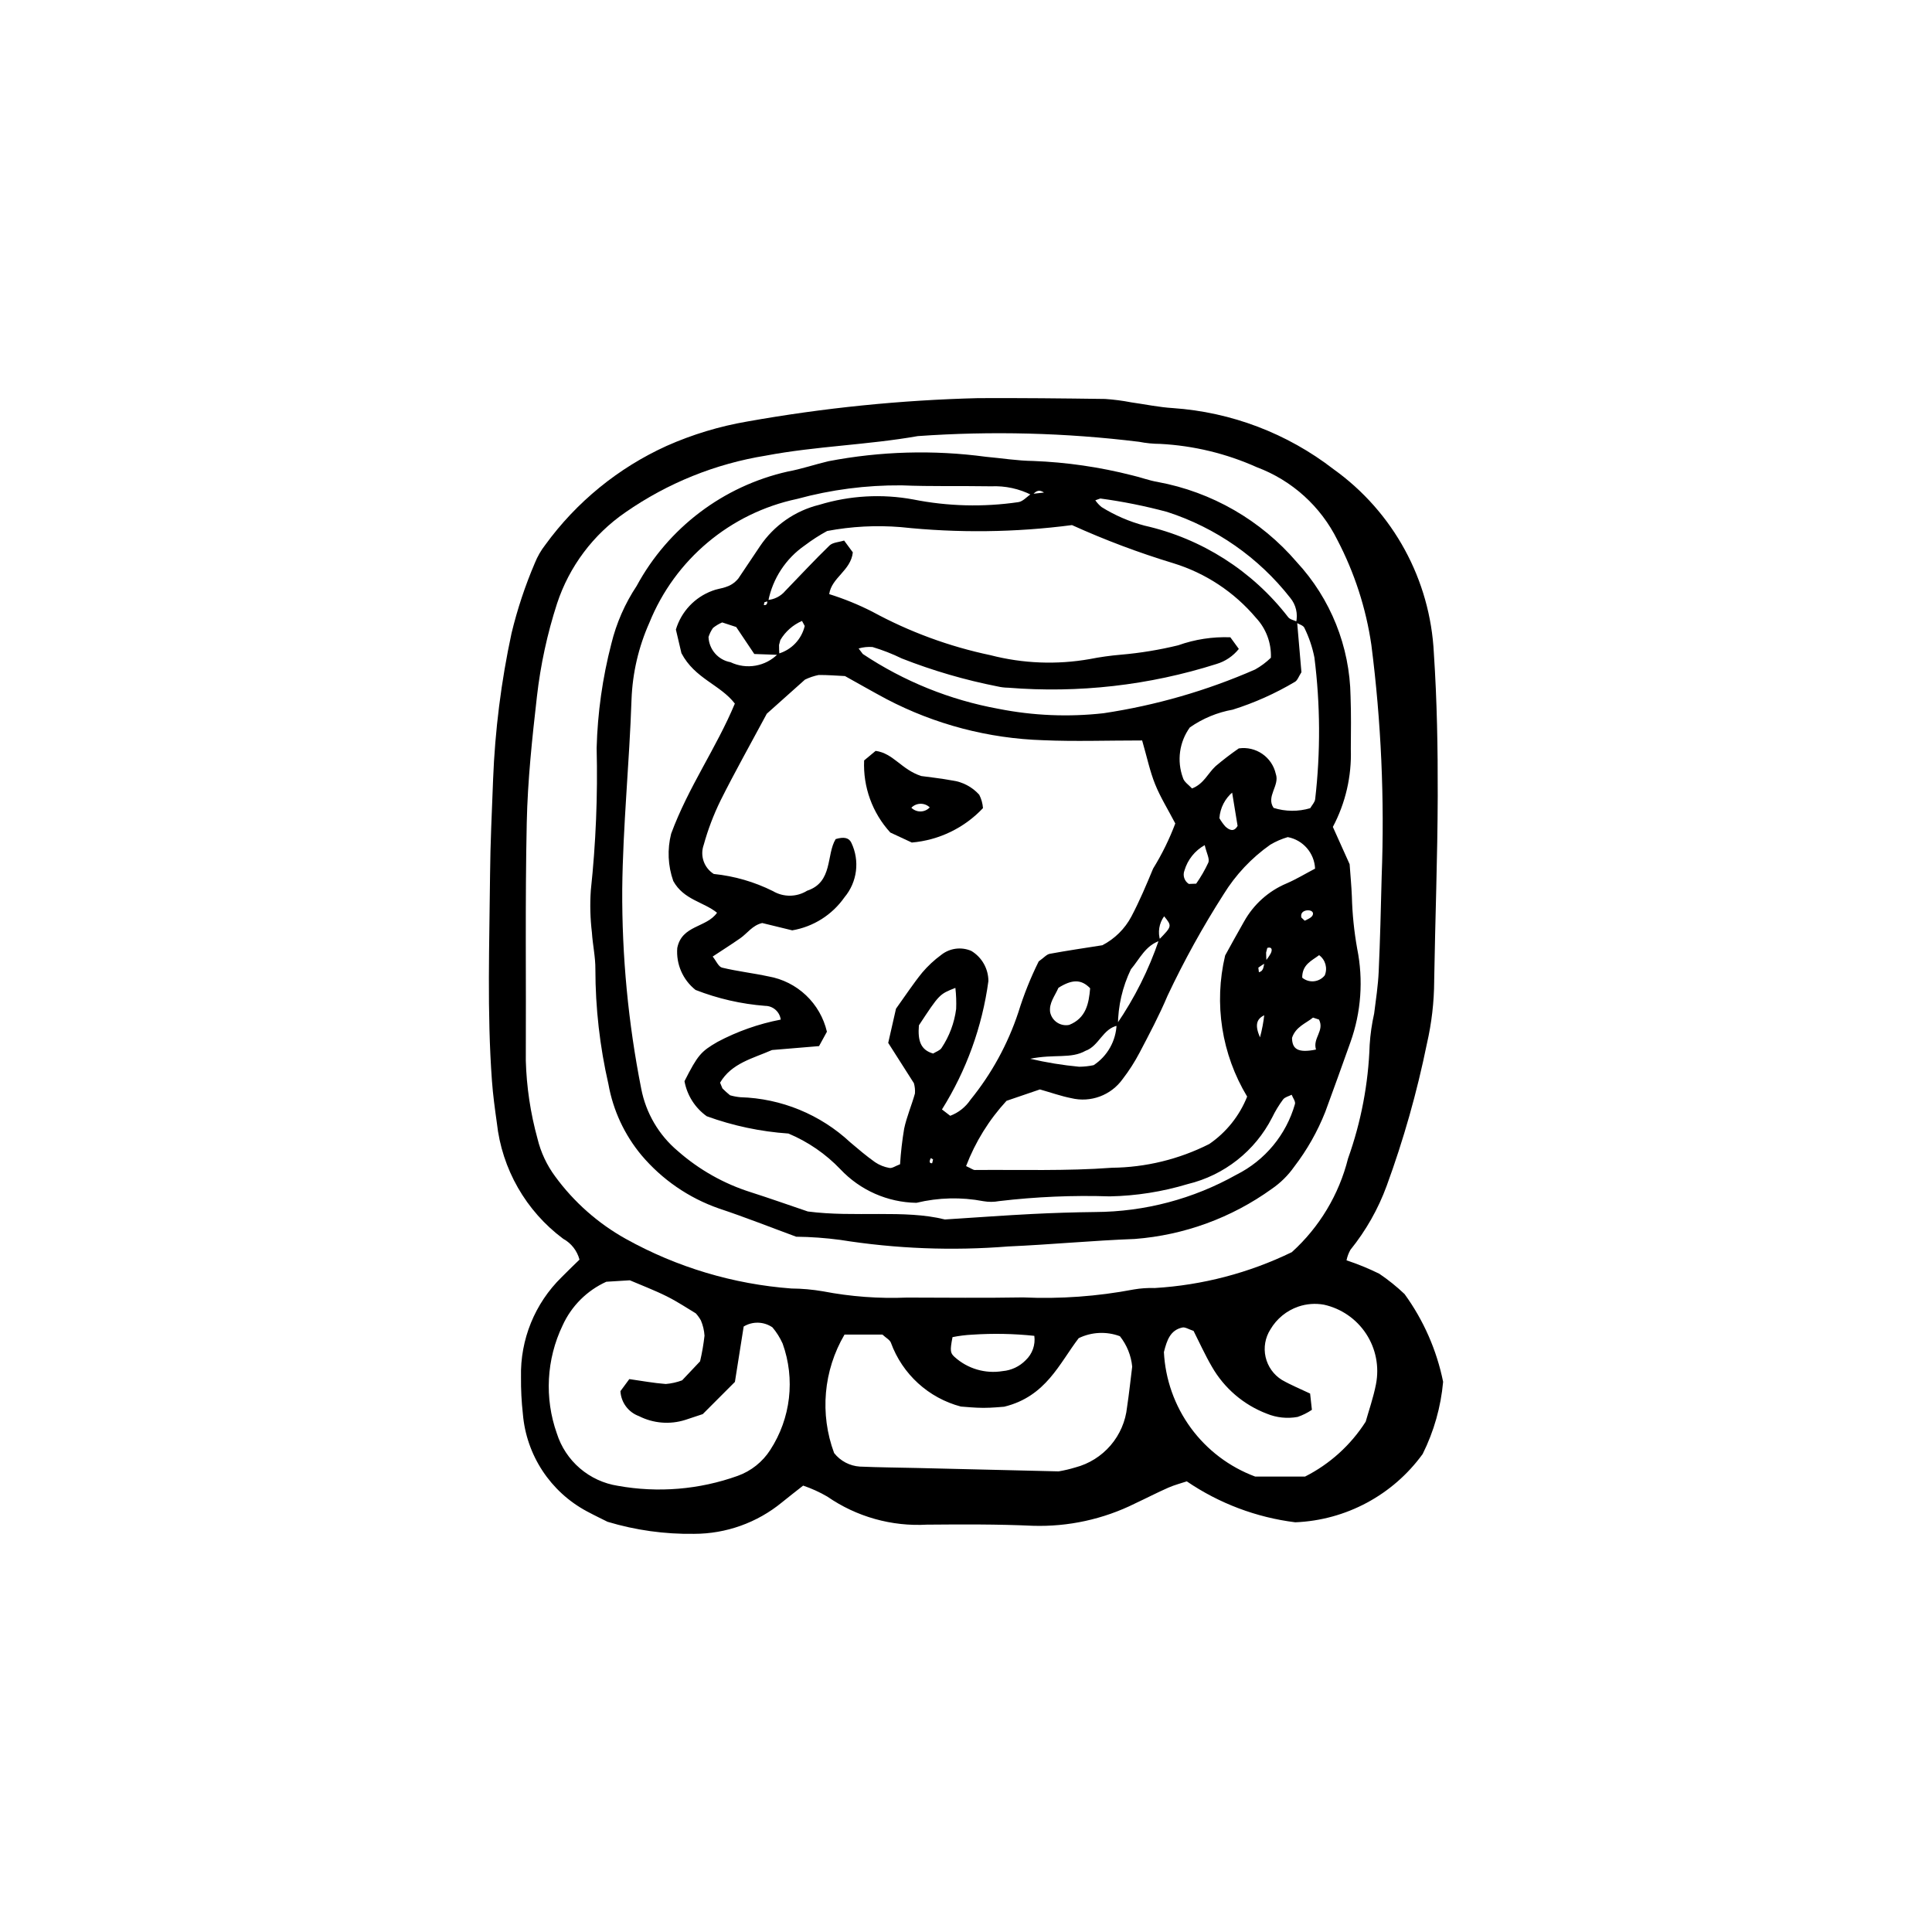
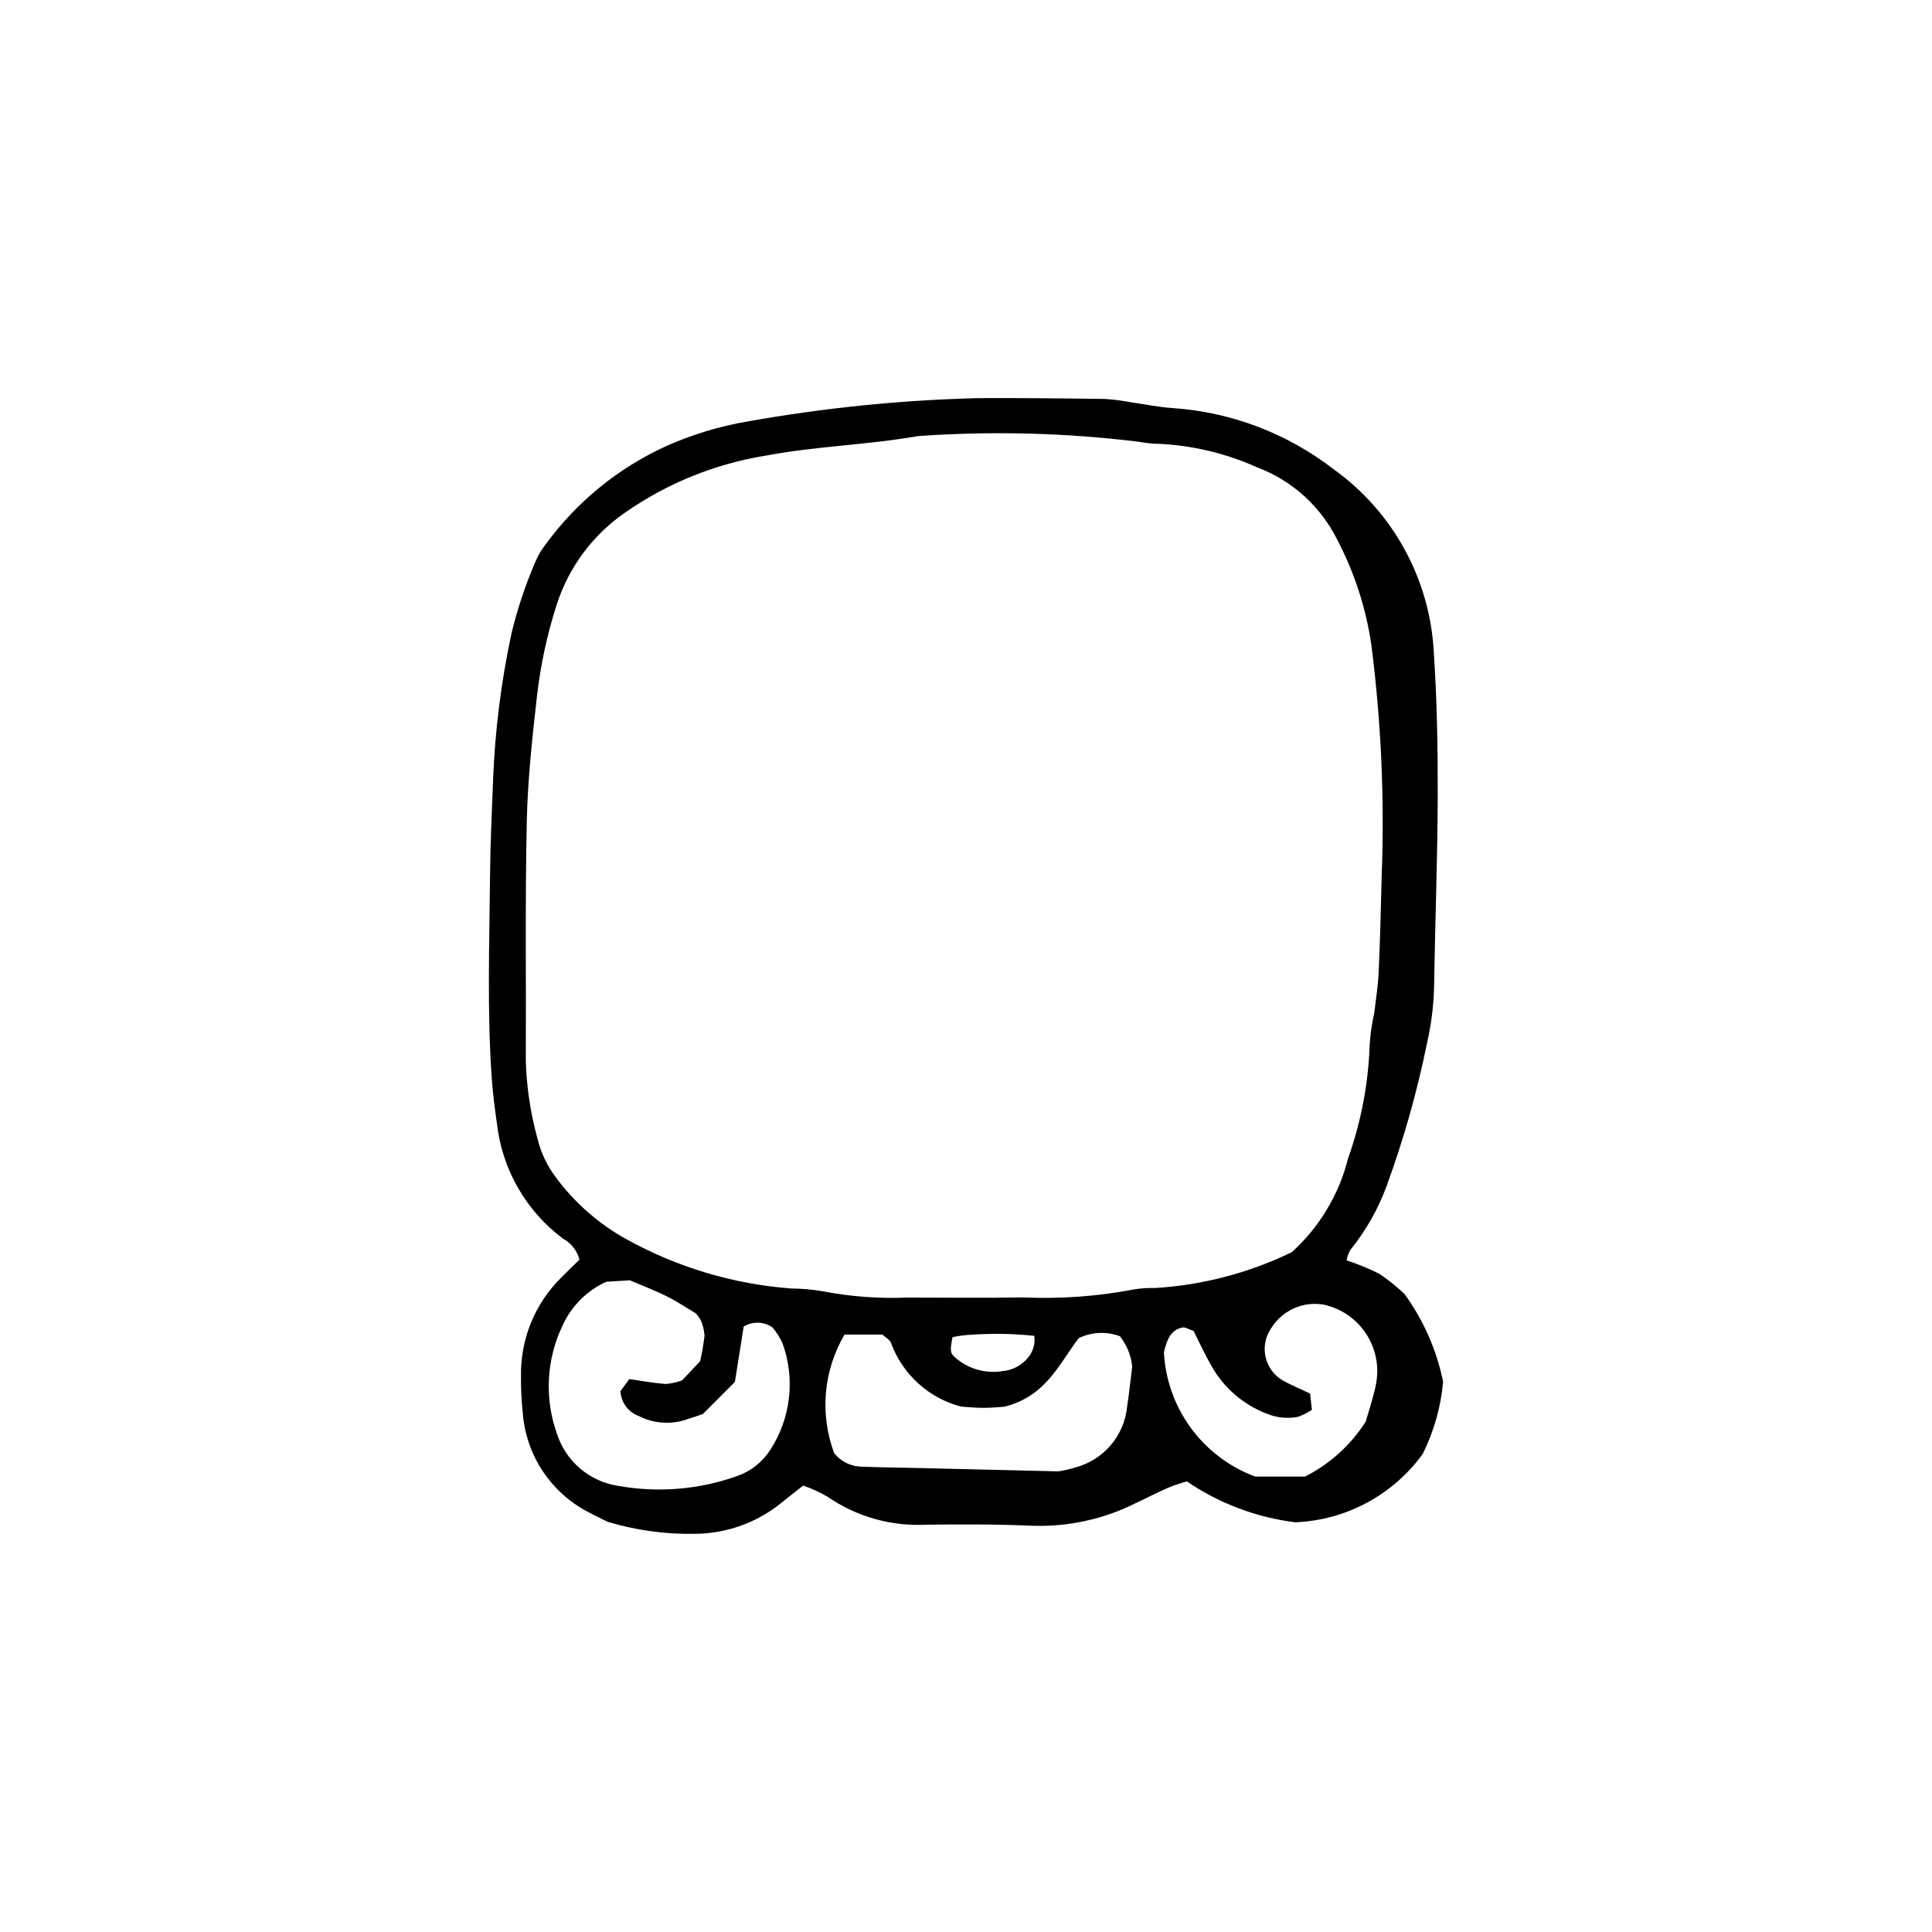
<svg xmlns="http://www.w3.org/2000/svg" fill="#000000" width="800px" height="800px" version="1.1" viewBox="144 144 512 512">
  <g>
    <path d="m500.84 478c2.973 0.98 5.871 2.168 8.68 3.551 2.379 1.609 4.625 3.41 6.707 5.391 5.031 6.93 8.512 14.855 10.215 23.246-0.598 6.664-2.438 13.156-5.426 19.145-7.891 10.879-20.328 17.543-33.754 18.09-10.312-1.281-20.168-5-28.754-10.848-1.418 0.477-3.215 0.934-4.887 1.668-2.988 1.316-5.891 2.828-8.855 4.207v0.004c-8.391 4.16-17.676 6.184-27.039 5.894-9.324-0.43-18.676-0.379-28.012-0.301v-0.004c-9.398 0.543-18.711-2.07-26.457-7.426-2.035-1.188-4.184-2.164-6.418-2.918-2.051 1.621-3.879 3.023-5.664 4.481-6.551 5.367-14.762 8.297-23.23 8.301-7.762 0.121-15.5-0.953-22.934-3.191-1.316-0.664-3.426-1.668-5.473-2.766-9.668-5.168-16.059-14.883-16.973-25.809-0.363-3.246-0.527-6.508-0.496-9.773-0.238-9.945 3.668-19.543 10.781-26.492 1.574-1.613 3.211-3.16 4.719-4.641-0.625-2.359-2.191-4.356-4.332-5.527-9.871-7.356-16.234-18.484-17.57-30.719-0.52-3.688-1.027-7.391-1.297-11.102-1.332-18.191-0.66-36.41-0.504-54.617 0.07-8.406 0.488-16.809 0.805-25.207l-0.004-0.004c0.508-13.059 2.144-26.047 4.894-38.824 1.531-6.352 3.594-12.562 6.16-18.57 0.695-1.734 1.629-3.363 2.777-4.836 8.266-11.379 19.348-20.418 32.156-26.23 6.828-3.035 14.012-5.207 21.379-6.469 20.219-3.609 40.688-5.684 61.223-6.195 11.199-0.055 22.406 0.062 33.605 0.219 2.316 0.156 4.625 0.453 6.906 0.898 3.691 0.516 7.363 1.297 11.07 1.523 15.473 1.066 30.281 6.699 42.555 16.188 15.855 11.344 25.652 29.316 26.594 48.793 0.836 12.566 1.059 25.199 1.023 37.797-0.047 16.344-0.672 32.684-0.941 49.027h0.004c-0.027 5.606-0.676 11.191-1.934 16.652-2.609 12.805-6.172 25.398-10.664 37.672-2.25 6.133-5.496 11.855-9.602 16.938-0.488 0.867-0.84 1.809-1.035 2.785zm-49.445 49.902-0.996 0.422 0.668-0.738 0.582-0.832zm34.945-52.066h0.004c7.312-6.613 12.5-15.25 14.898-24.812 3.461-9.688 5.394-19.855 5.734-30.137 0.176-2.789 0.574-5.559 1.188-8.285 0.469-3.695 1.035-7.394 1.203-11.105 0.383-8.395 0.578-16.797 0.789-25.199v-0.004c0.789-20.512-0.129-41.055-2.734-61.414-1.418-9.695-4.461-19.078-8.996-27.766-4.398-8.902-12.02-15.797-21.316-19.281-8.094-3.637-16.797-5.738-25.66-6.199-1.867-0.008-3.731-0.191-5.566-0.551-19.457-2.394-39.102-2.902-58.656-1.512-13.316 2.348-26.883 2.652-40.195 5.156l-0.004 0.004c-13.398 2.148-26.141 7.289-37.281 15.043-8.523 5.859-14.895 14.355-18.129 24.184-2.586 7.992-4.367 16.223-5.32 24.57-1.27 11.121-2.465 22.297-2.703 33.473-0.449 21-0.148 42.012-0.25 63.02h-0.004c0.195 7.008 1.234 13.965 3.098 20.727 0.875 3.625 2.473 7.035 4.695 10.031 4.981 6.809 11.379 12.457 18.754 16.559 13.492 7.5 28.453 11.98 43.848 13.129 2.801 0.02 5.594 0.27 8.355 0.742 7.34 1.414 14.82 1.969 22.289 1.66 10.27 0.016 20.543 0.137 30.809-0.043v0.004c9.801 0.438 19.617-0.27 29.258-2.106 1.84-0.316 3.707-0.445 5.57-0.383 12.617-0.758 24.957-3.984 36.328-9.504zm-181.66 7.84c-5.141 2.332-9.258 6.449-11.59 11.59-4.289 8.949-4.84 19.242-1.523 28.602 1.133 3.586 3.246 6.789 6.102 9.242s6.34 4.062 10.059 4.641c10.637 1.922 21.594 1.016 31.77-2.633 3.555-1.277 6.59-3.695 8.629-6.875 5.441-8.367 6.656-18.801 3.277-28.191-0.695-1.547-1.598-2.988-2.691-4.285-2.277-1.57-5.262-1.66-7.629-0.227l-2.324 14.68-8.52 8.531-4.652 1.543h-0.004c-4.062 1.281-8.469 0.918-12.27-1.016-2.805-1.027-4.731-3.625-4.891-6.609l2.352-3.195c3.285 0.465 6.461 1.059 9.664 1.297h-0.004c1.48-0.121 2.941-0.449 4.332-0.969l4.762-5.039c0.527-2.242 0.918-4.516 1.176-6.801-0.09-1.391-0.414-2.754-0.957-4.031-0.375-0.672-0.828-1.301-1.344-1.875-2.07-1.227-4.773-3.051-7.664-4.496-3.312-1.652-6.797-2.969-9.824-4.269zm63.129 13.996-0.004 0.004c-5.59 9.52-6.602 21.047-2.754 31.395 1.664 2.117 4.148 3.422 6.836 3.59 5.117 0.219 10.242 0.254 15.363 0.375l37.297 0.891c1.492-0.25 2.969-0.598 4.418-1.039 3.637-0.953 6.898-2.992 9.348-5.844 2.453-2.856 3.977-6.387 4.367-10.129 0.555-3.672 0.938-7.371 1.363-10.75-0.285-2.941-1.418-5.738-3.258-8.055-3.555-1.328-7.504-1.145-10.918 0.516-5.129 6.672-8.641 15.457-19.75 18.168-0.848 0.051-3.168 0.301-5.484 0.301-2.316 0-4.641-0.258-5.977-0.344v0.004c-8.59-2.262-15.523-8.59-18.562-16.934-0.301-0.766-1.289-1.258-2.238-2.141zm84.641 4.606-0.004 0.004c0.363 7.269 2.848 14.27 7.144 20.141 4.301 5.867 10.23 10.348 17.051 12.883h13.207c6.566-3.32 12.121-8.348 16.078-14.555 0.785-2.82 2.027-6.34 2.731-9.961h-0.004c0.898-4.613-0.039-9.395-2.617-13.324s-6.586-6.695-11.176-7.711c-2.266-0.41-4.602-0.238-6.781 0.504-3.113 1.066-5.738 3.211-7.406 6.047-1.387 2.172-1.848 4.812-1.277 7.324 0.574 2.516 2.125 4.699 4.316 6.059 2.383 1.367 4.953 2.41 7.481 3.617l0.473 4.312h-0.004c-1.168 0.793-2.438 1.422-3.773 1.879-2.754 0.504-5.598 0.207-8.191-0.863-6.129-2.344-11.262-6.738-14.527-12.434-1.848-3.168-3.356-6.531-4.863-9.5-1.309-0.422-2.223-1.062-2.969-0.898-3.211 0.695-4.098 3.379-4.883 6.481zm-34.348-4.273-0.004 0.004c-5.453-0.574-10.941-0.68-16.41-0.312-1.77 0.086-3.527 0.305-5.262 0.656-0.719 3.684-0.57 4.215 0.527 5.238h0.004c3.457 3.141 8.16 4.527 12.77 3.762 2.309-0.203 4.469-1.227 6.09-2.887 1.762-1.656 2.617-4.062 2.289-6.457z" />
-     <path d="m497.22 363.14 4.445 9.883c0.211 2.934 0.477 5.719 0.594 8.512 0.117 4.652 0.59 9.289 1.41 13.871 1.672 8.285 1.051 16.871-1.801 24.828-2.203 6.144-4.383 12.293-6.648 18.406-2.059 5.215-4.836 10.117-8.254 14.566-1.613 2.293-3.629 4.281-5.945 5.867-10.641 7.66-23.184 12.25-36.258 13.262-11.172 0.418-22.324 1.492-33.496 1.984l0.004-0.004c-14.887 1.199-29.863 0.617-44.613-1.734-3.867-0.516-7.758-0.797-11.66-0.84-6.551-2.41-13.477-5.156-20.535-7.504-7.965-2.789-15.035-7.66-20.477-14.109-4.492-5.398-7.508-11.875-8.742-18.793-2.293-9.996-3.453-20.219-3.461-30.477 0.027-3.242-0.715-6.484-0.922-9.742-0.445-3.703-0.543-7.441-0.289-11.164 1.34-12.531 1.855-25.133 1.543-37.73 0.25-9.336 1.559-18.609 3.902-27.648 1.332-5.449 3.602-10.625 6.703-15.297 8.34-15.395 22.918-26.441 39.996-30.305 3.648-0.668 7.191-1.887 10.812-2.742h-0.004c13.762-2.648 27.859-3.047 41.746-1.18 4.18 0.371 8.352 1.062 12.531 1.109 8.855 0.34 17.648 1.617 26.234 3.809 2.269 0.512 4.473 1.379 6.758 1.75v0.004c14.359 2.652 27.371 10.148 36.863 21.238 8.977 9.695 14.051 22.363 14.254 35.57 0.172 4.66 0.102 9.332 0.07 13.996 0.242 7.172-1.398 14.277-4.762 20.613zm-17.566 35.922c-0.762 0.402-1.488 0.863-2.18 1.375l0.148 1.211c1.547-0.383 1.074-1.949 1.691-2.879v-0.004c0.562-0.676 1.059-1.402 1.484-2.172 0.512-1.137 0.074-1.719-0.953-1.379l-0.312 1.223c-0.012 0.875 0.074 1.75 0.121 2.625zm-0.324 13.863c-2.539 1.062-2.754 2.906-1.418 5.988 0.555-2.051 0.945-4.144 1.168-6.258l0.504-0.375zm-8.574-59.074c-2.106 1.73-3.41 4.254-3.598 6.977 0.449 0.793 0.98 1.535 1.586 2.215 1.07 0.973 2.281 1.512 3.231-0.176l-1.523-9.305 1-0.402zm-19.27 39.418c-3.894 1.223-5.441 4.836-7.785 7.609-2.238 4.648-3.414 9.734-3.441 14.895-4.031 0.77-5.004 5.457-8.59 6.703-3.879 2.191-8.203 0.797-14.645 2.106v0.004c4.269 0.996 8.598 1.703 12.965 2.113 1.289-0.012 2.574-0.152 3.836-0.418 3.66-2.406 5.93-6.438 6.086-10.816 4.758-6.938 8.543-14.492 11.246-22.461 3.461-3.566 3.461-3.566 1.352-6.18-1.352 1.859-1.734 4.258-1.023 6.445zm-100.94-75.715-6.648-0.238-4.797-7.152-3.703-1.211-0.004-0.004c-0.879 0.375-1.703 0.867-2.445 1.469-0.512 0.734-0.91 1.539-1.184 2.391 0.137 3.316 2.559 6.094 5.824 6.68 4.25 2.035 9.324 1.137 12.617-2.238 3.516-0.988 6.215-3.809 7.055-7.363l-0.719-1.332c-2.398 1.043-4.41 2.812-5.742 5.066l-0.34 1.285c-0.027 0.879 0.047 1.758 0.082 2.644zm136.93-8.57c0.535-2.305-0.035-4.723-1.543-6.543-8.363-10.684-19.734-18.617-32.645-22.781-5.812-1.562-11.723-2.75-17.688-3.551l-1.328 0.473v0.004c0.465 0.664 1.016 1.262 1.637 1.781 3.543 2.211 7.394 3.875 11.43 4.938 15.117 3.406 28.566 11.98 38.035 24.246 0.469 0.637 1.562 0.812 2.367 1.203l1.152 13.395c-0.707 1.074-1.031 2.168-1.738 2.555h-0.004c-5.188 3.082-10.715 5.555-16.469 7.363-4.086 0.727-7.961 2.336-11.363 4.711-2.785 3.859-3.477 8.848-1.84 13.32 0.281 1.121 1.641 1.973 2.418 2.852 3.144-1.211 4.211-4.031 6.227-5.883h-0.004c1.977-1.68 4.039-3.258 6.172-4.731 4.531-0.66 8.805 2.281 9.805 6.746 1.109 3.102-2.648 5.969-0.582 9.016h-0.004c3.156 0.996 6.539 1.023 9.711 0.082 0.453-0.793 1.215-1.551 1.309-2.383l0.004-0.004c1.441-12.48 1.371-25.094-0.203-37.559-0.539-2.723-1.434-5.363-2.66-7.852-0.277-0.656-1.441-0.945-2.195-1.398zm-140.17-5.961c1.875-0.125 3.621-1.016 4.828-2.457 3.894-4.012 7.688-8.121 11.703-12.008 0.855-0.828 2.473-0.867 3.863-1.309l2.309 3.133c-0.531 4.863-5.617 6.656-6.262 11.066 3.918 1.223 7.727 2.773 11.383 4.633 9.832 5.356 20.391 9.246 31.344 11.547 8.602 2.223 17.582 2.574 26.328 1.031 2.734-0.539 5.496-0.926 8.273-1.16 5.102-0.441 10.164-1.273 15.141-2.484 4.438-1.582 9.133-2.305 13.84-2.129l2.246 3.086c-1.523 1.906-3.59 3.301-5.93 3.996-17.816 5.656-36.562 7.789-55.195 6.281-0.934-0.012-1.867-0.121-2.777-0.332-8.672-1.699-17.172-4.18-25.395-7.41-2.508-1.223-5.106-2.242-7.777-3.039-1.238-0.094-2.488 0.035-3.684 0.383l1.109 1.461c10.879 7.254 23.129 12.203 35.996 14.539 9.156 1.812 18.539 2.203 27.816 1.16 13.84-2.082 27.344-5.977 40.16-11.59 1.523-0.852 2.926-1.898 4.176-3.113 0.148-3.91-1.277-7.723-3.953-10.578-5.758-6.824-13.355-11.848-21.891-14.469-9.168-2.781-18.145-6.156-26.871-10.109-15.047 1.965-30.277 2.144-45.367 0.535-6.523-0.531-13.09-0.188-19.52 1.031-2.059 1.121-4.035 2.394-5.906 3.809-5.031 3.473-8.512 8.77-9.699 14.77l-1.02 0.309-0.148 0.742c0.727 0.098 1.02-0.344 0.879-1.324zm70.176-27.785c-3.34-1.719-7.074-2.531-10.824-2.363-7.934-0.133-15.875 0.078-23.801-0.254v0.004c-9.324-0.07-18.613 1.137-27.609 3.594-17.699 3.738-32.379 16.043-39.16 32.816-2.859 6.41-4.465 13.309-4.727 20.32-0.559 16.781-2.289 33.496-2.461 50.305v0.004c-0.098 17.734 1.586 35.434 5.027 52.828 1.238 6.473 4.668 12.32 9.715 16.555 5.617 4.941 12.207 8.66 19.344 10.91 4.883 1.559 9.715 3.273 15.094 5.098 12.414 1.633 25.621-0.562 36.328 2.117 9.113-0.582 16.074-1.094 23.047-1.449 5.59-0.285 11.188-0.457 16.789-0.523 13.109-0.059 25.988-3.461 37.414-9.887 7.574-3.789 13.207-10.586 15.52-18.734 0.195-0.68-0.559-1.633-0.875-2.457-0.773 0.402-1.801 0.617-2.273 1.25h-0.004c-1.109 1.496-2.074 3.09-2.887 4.766-4.519 8.871-12.691 15.316-22.367 17.652-6.703 2.027-13.656 3.125-20.656 3.262-9.797-0.32-19.605 0.102-29.336 1.254-1.383 0.258-2.797 0.262-4.18 0.02-5.875-1.121-11.922-0.973-17.734 0.434-7.641-0.117-14.91-3.324-20.152-8.891-3.887-4.07-8.574-7.293-13.766-9.469-7.398-0.508-14.688-2.051-21.656-4.586-3.098-2.211-5.211-5.543-5.894-9.285 3.527-6.957 4.391-7.887 8.723-10.398v-0.004c5.266-2.801 10.926-4.797 16.785-5.922-0.273-2.086-2.051-3.644-4.152-3.644-6.316-0.488-12.523-1.91-18.422-4.215-3.371-2.664-5.188-6.836-4.848-11.121 1.219-6.109 7.746-5.332 10.539-9.34-3.59-2.898-8.832-3.418-11.586-8.387h-0.004c-1.43-4.039-1.629-8.41-0.57-12.562 4.57-12.387 11.992-22.73 16.879-34.48-3.894-5.055-10.594-6.582-14.156-13.359l-1.469-6.258c1.422-4.758 5-8.562 9.656-10.277 2.109-0.852 4.672-0.559 6.894-3.254l5.734-8.551c3.691-5.496 9.301-9.41 15.73-10.984 8.066-2.457 16.605-2.941 24.898-1.41 9.172 1.824 18.59 2.062 27.844 0.707 1.188-0.156 2.234-1.41 3.344-2.148l3.453-0.395c-1.676-1.109-2.367-0.004-3.188 0.715zm29.199 64.992c-9.453 0-17.848 0.301-26.219-0.066-14.488-0.449-28.684-4.172-41.527-10.898-3.691-1.973-7.324-4.059-11.004-6.102-2.402-0.113-4.715-0.316-7.023-0.281v0.004c-1.238 0.258-2.441 0.668-3.586 1.219l-10.109 9.031c-4.402 8.207-8.523 15.531-12.277 23.039h0.004c-1.844 3.758-3.332 7.684-4.449 11.723-1.031 2.875 0.078 6.082 2.664 7.707 5.457 0.555 10.77 2.094 15.68 4.543 2.805 1.66 6.301 1.621 9.066-0.102 6.906-2.301 5.023-9.535 7.562-13.684 2.133-0.637 3.519-0.402 4.16 0.988 2.273 4.758 1.559 10.402-1.828 14.441-3.258 4.652-8.246 7.809-13.844 8.758l-7.953-1.941c-2.602 0.605-3.93 2.719-5.812 4.031-2.281 1.586-4.629 3.078-7.316 4.852 0.918 1.133 1.539 2.707 2.484 2.938 4.059 0.984 8.242 1.449 12.332 2.336l-0.004-0.004c3.731 0.66 7.18 2.402 9.93 5.008 2.746 2.606 4.672 5.961 5.531 9.648l-2.086 3.809-12.469 1.039c-5.047 2.231-10.711 3.457-13.758 8.652l0.629 1.531 0.004-0.004c0.637 0.641 1.305 1.246 2.008 1.812 0.895 0.258 1.812 0.43 2.738 0.516 10.844 0.312 21.199 4.566 29.133 11.965 2.133 1.809 4.266 3.629 6.543 5.238v0.004c1.152 0.773 2.453 1.301 3.824 1.535 0.734 0.137 1.613-0.531 2.82-0.977 0.199-3.164 0.559-6.316 1.086-9.445 0.672-3.164 1.988-6.188 2.859-9.316h-0.004c0.07-0.918-0.023-1.844-0.277-2.727l-6.805-10.68 2.062-9.055c2.531-3.527 4.578-6.656 6.93-9.547h-0.004c1.504-1.773 3.211-3.363 5.09-4.738 2.258-1.777 5.312-2.172 7.949-1.027 2.805 1.688 4.519 4.719 4.523 7.992-1.637 12.082-5.832 23.68-12.305 34.016l2.188 1.684c2.184-0.82 4.055-2.301 5.356-4.234 5.598-6.891 9.898-14.742 12.691-23.168 1.434-4.644 3.242-9.16 5.402-13.516 1.398-0.992 2.094-1.855 2.922-2.008 4.547-0.84 9.129-1.512 13.953-2.273h-0.004c3.273-1.695 5.957-4.344 7.684-7.602 2.172-4.109 3.984-8.418 5.766-12.715 2.34-3.785 4.305-7.789 5.875-11.953-2-3.828-3.981-6.996-5.352-10.414-1.363-3.379-2.113-7.012-3.434-11.586zm-46.652 112.8c1.457 0.668 1.879 1.035 2.301 1.031 12.105-0.109 24.254 0.309 36.301-0.59v-0.004c8.984-0.086 17.828-2.242 25.844-6.297 4.516-3.098 8.008-7.473 10.035-12.559-6.769-11.223-8.863-24.652-5.832-37.402 1.402-2.523 3.168-5.793 5.019-9.012h0.004c2.516-4.519 6.473-8.066 11.238-10.074 2.527-1.082 4.898-2.527 7.57-3.93-0.18-4.125-3.176-7.582-7.231-8.352-1.629 0.473-3.191 1.148-4.644 2.016-4.973 3.5-9.18 7.973-12.371 13.148-5.523 8.629-10.48 17.605-14.852 26.875-2.168 5.141-4.797 10.098-7.391 15.047-1.297 2.469-2.801 4.824-4.504 7.031-3.078 4.309-8.469 6.316-13.617 5.066-2.715-0.535-5.352-1.477-8.309-2.316l-8.855 3.023h0.004c-4.637 5.031-8.273 10.902-10.715 17.293zm-12.508-37.301c-0.34 4.113 0.484 6.531 3.769 7.469 0.762-0.484 1.793-0.793 2.234-1.48 2.066-3.102 3.391-6.637 3.867-10.336 0.074-1.859 0.008-3.727-0.203-5.578-4.223 1.652-4.223 1.652-9.668 9.926zm36.98-9.953c-0.973 2.215-2.523 4.012-2.207 6.438 0.219 1.121 0.875 2.109 1.824 2.746 0.945 0.637 2.109 0.871 3.231 0.648 4.481-1.793 5.207-5.672 5.551-9.703-2.371-2.473-4.828-2.367-8.402-0.129zm68.254 16.363c-0.934-3.035 2.293-4.949 0.801-7.938l-1.594-0.531c-1.859 1.523-4.594 2.418-5.562 5.375 0.039 2.871 1.426 4.106 6.352 3.094zm-29.488-54.172c-2.602 1.449-4.531 3.863-5.371 6.719-0.516 1.309-0.035 2.801 1.152 3.566l1.953-0.07v-0.004c1.242-1.77 2.324-3.644 3.234-5.606 0.375-0.98-0.465-2.426-0.973-4.606zm30.316 29.156c-1.957 1.484-4.5 2.465-4.484 5.965 0.867 0.727 1.988 1.07 3.113 0.957 1.125-0.113 2.16-0.676 2.863-1.562 0.801-1.918 0.18-4.133-1.496-5.359zm-3.25-11.871c-1.129 0.172-1.695 0.824-1.461 1.898l0.891 0.844c0.77-0.379 1.773-0.77 2.098-1.445 0.398-0.844-0.387-1.41-1.531-1.297zm-99.652 65.652c-0.496 0.934-0.371 1.453 0.355 1.352l0.238-1z" />
-     <path d="m404.5 358.16c-4.949 5.258-11.664 8.504-18.859 9.121l-5.699-2.652c-4.758-5.199-7.254-12.074-6.938-19.109l3.047-2.527c4.688 0.621 6.848 4.977 12.102 6.664 1.855 0.262 5.051 0.598 8.203 1.18v-0.004c2.758 0.375 5.293 1.715 7.152 3.785 0.566 1.102 0.902 2.305 0.992 3.543zm-18.98-0.102c0.652 0.645 1.539 1 2.457 0.984 0.918-0.016 1.789-0.406 2.414-1.078-1.375-1.309-3.543-1.266-4.871 0.09z" />
  </g>
</svg>